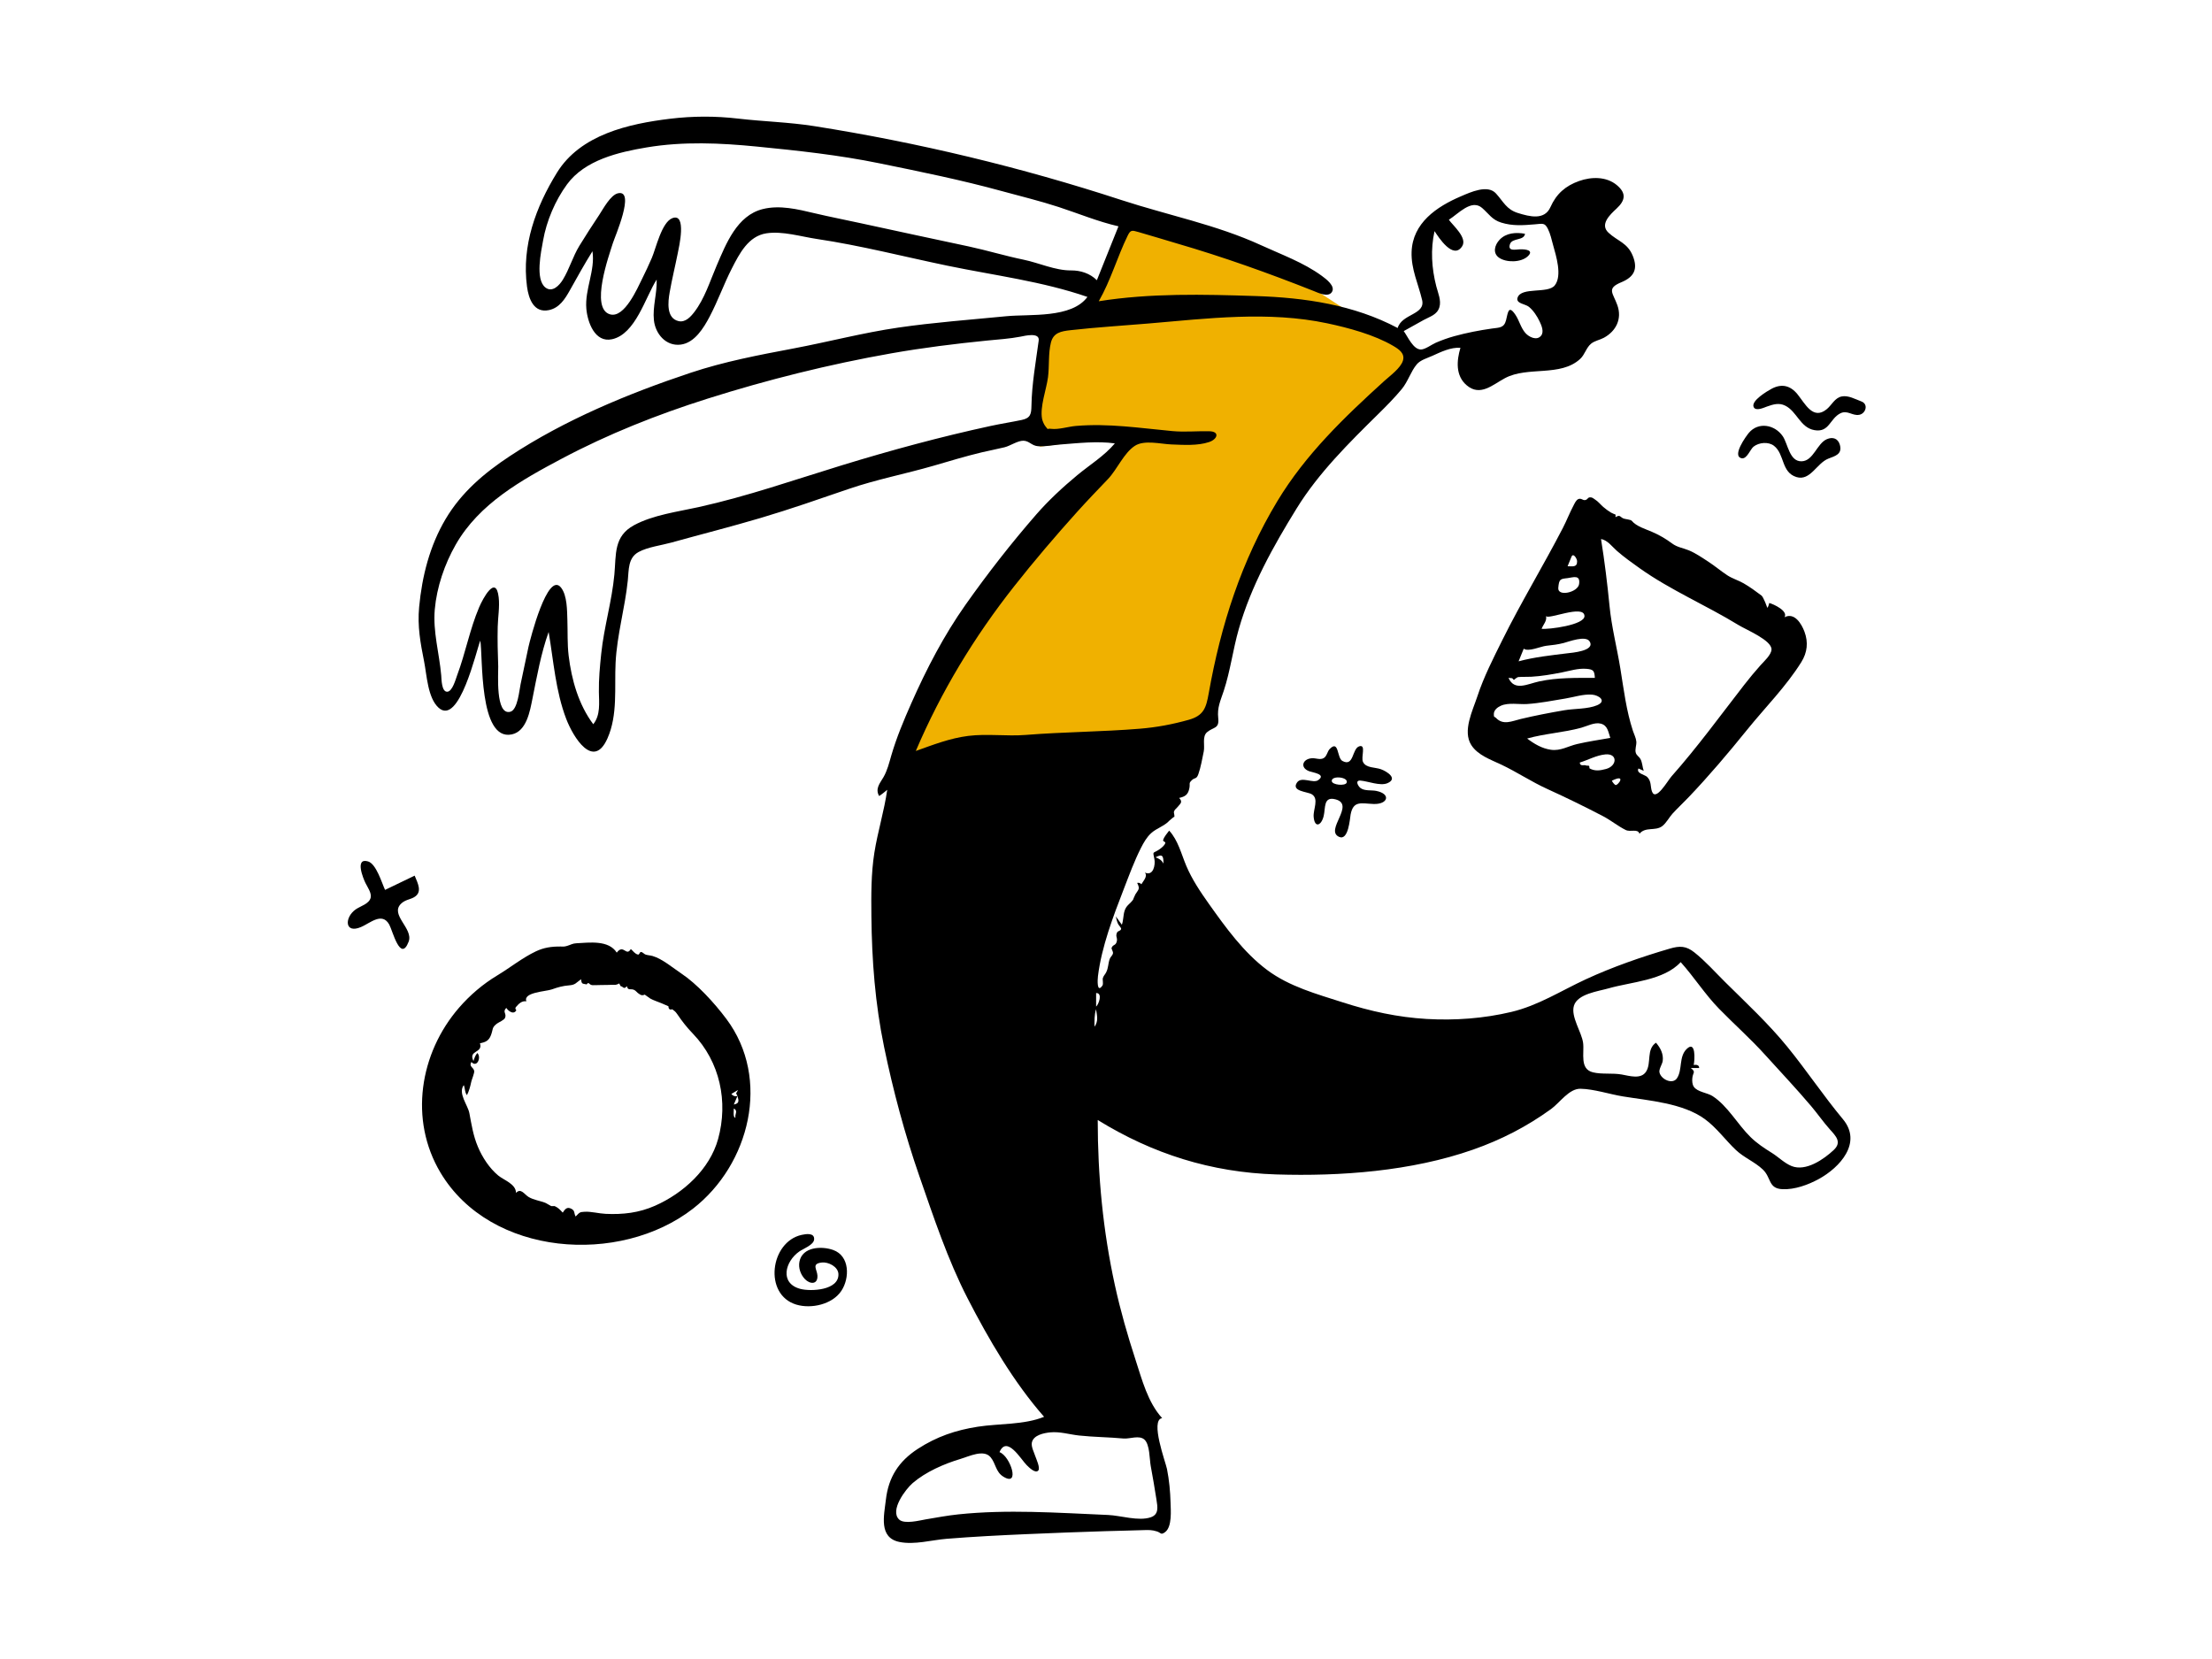
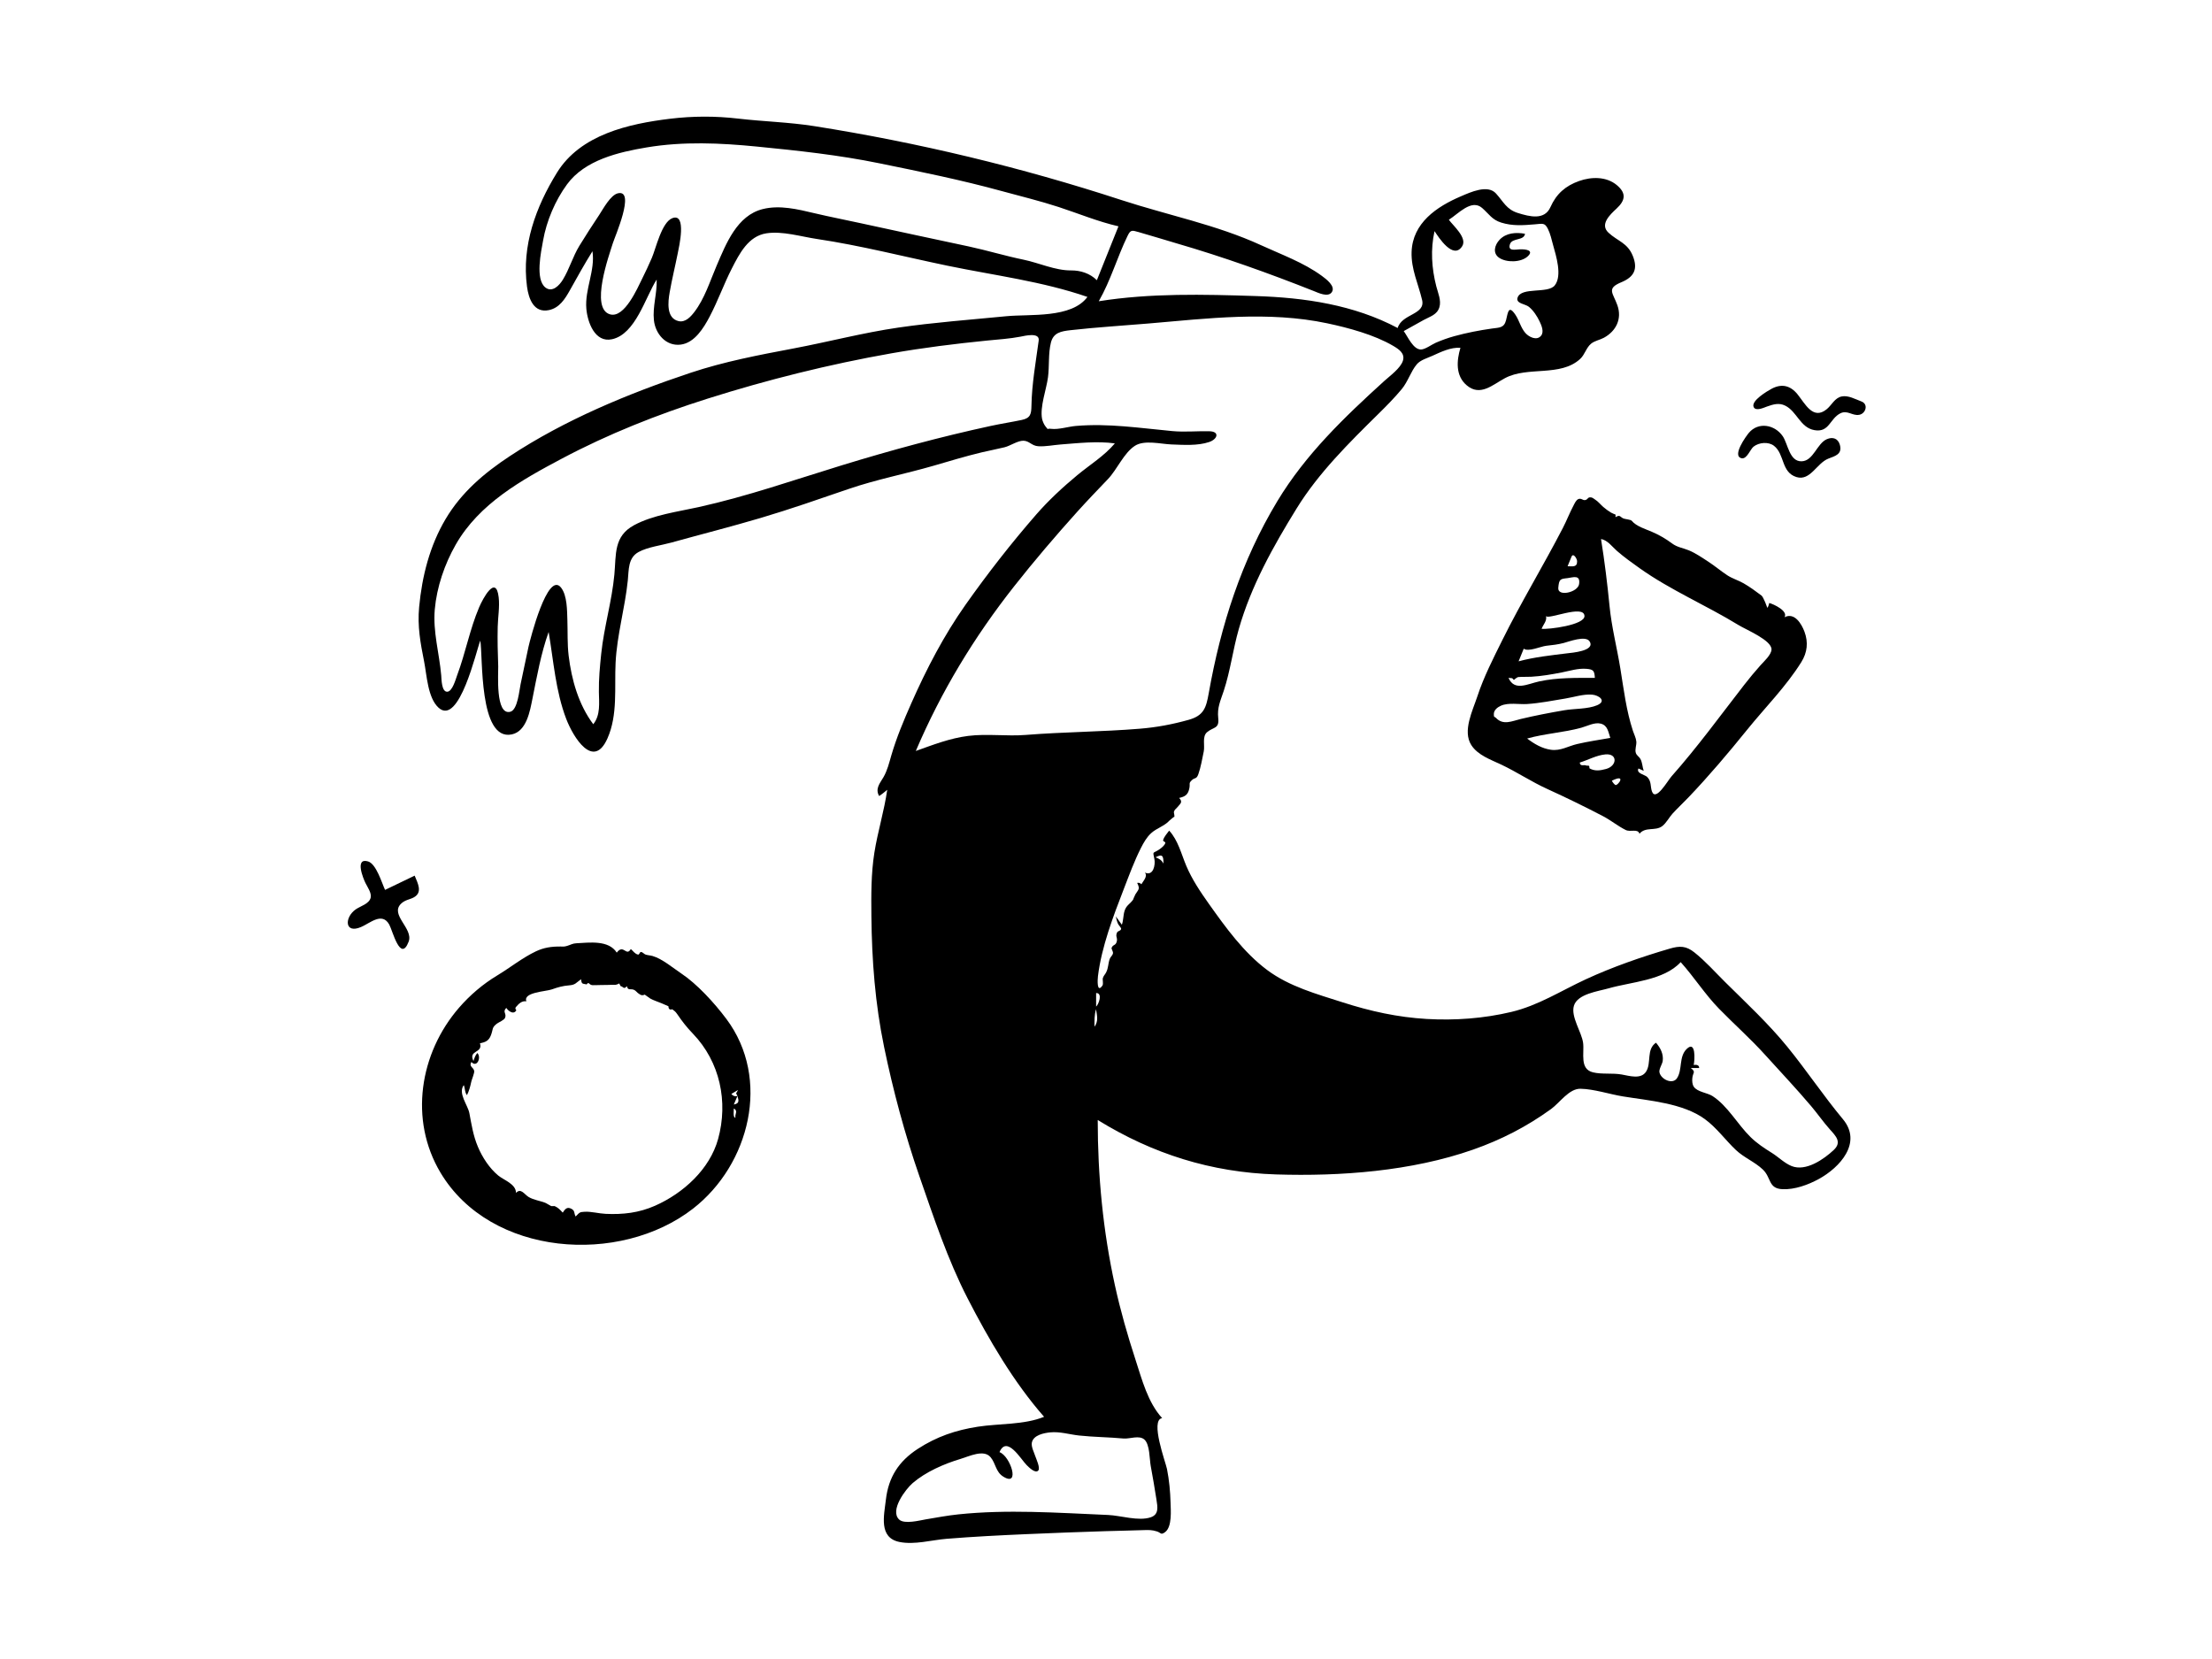
<svg xmlns="http://www.w3.org/2000/svg" viewBox="0 0 1024 768" version="1.1">
  <g id="react-group-221" stroke="none" stroke-width="1" fill="#FFFFFF00" fill-rule="evenodd">
    <g id="react-group-222">
      <rect id="react-rect-224" x="0" y="0" width="1024" height="768" />
-       <path d="M525.318,94.758 C522.223,102.949 519.13,111.141 516.035,119.332 C514.051,124.581 512.069,129.829 510.086,135.078 C509.382,136.939 508.991,138.848 507.631,140.14 C504.425,143.182 498.671,145.118 494.818,147.258 C492.237,148.692 489.655,150.126 487.074,151.56 C485.743,152.3 482.792,153.229 481.859,154.457 C480.833,155.81 481.318,158.295 481.318,160.166 L481.318,176.32 L481.318,206.758 C494.651,205.091 507.985,203.425 521.318,201.758 C503.554,222.255 485.791,242.751 468.027,263.248 C463.649,268.299 458.334,273.161 455.072,279.038 C448.13,291.548 441.344,304.148 434.482,316.702 C428.094,328.387 421.706,340.073 415.318,351.758 L472.787,349.312 C487.666,348.679 502.951,349.631 517.287,345.414 C529.105,341.938 540.922,338.463 552.74,334.987 C554.312,334.524 559.208,334.001 560.322,332.736 C561.365,331.551 561.343,327.074 561.638,325.558 C567.216,296.888 574.317,265.294 590.597,240.615 C602.269,222.924 618.019,207.435 632.443,192.008 C638.073,185.987 643.801,180.038 649.231,173.834 C650.622,172.245 652.631,170.442 653.551,168.512 C654.145,167.265 654.975,164.889 654.606,163.782 C654.446,163.302 650.735,161.58 650.203,161.238 C646.442,158.821 642.714,156.353 638.978,153.897 C628.48,146.995 617.992,140.076 607.434,133.266 C599.203,127.956 590.995,122.326 582.313,117.763 C573.314,113.033 563.403,109.704 553.968,105.967 C544.434,102.19 534.882,98.456 525.318,94.758" id="react-path-225" fill="#f0b100" />
      <g id="react-group-223" transform="translate(161, 54)" fill="#000000">
        <path d="M687.91,478.342 C683.332,482.656 674.995,488.446 668.405,485.813 C665.095,484.491 662.268,481.588 659.253,479.716 C655.711,477.516 652.381,475.315 649.378,472.383 C643.387,466.531 638.851,457.982 631.775,453.401 C629.397,451.861 624.755,451.531 623.105,449.072 C622.366,447.969 622.297,446.296 622.433,445.021 C622.729,442.275 624.212,442.437 621.734,440.421 L625.583,440.421 C625.657,438.934 624.173,438.811 623.067,439.003 C623.581,436.646 624.105,427.423 619.809,431.603 C616.085,435.226 617.948,441.237 615.311,445.161 C613.292,448.166 607.934,445.733 607.211,442.427 C606.886,440.942 608.522,438.623 608.717,437.167 C609.145,433.938 607.703,431.146 605.609,428.701 C601.015,431.762 603.619,438.097 601.001,442.119 C598.632,445.758 593.356,444.06 589.749,443.42 C585.425,442.652 580.536,443.429 576.399,442.408 C570.152,440.866 572.485,433.532 571.867,428.798 C571.204,423.727 566.079,416.689 567.619,411.573 C569.273,406.08 578.942,404.893 583.564,403.56 C594.127,400.513 609.194,399.927 617.047,391.397 C623.293,398.363 628.317,406.339 634.868,413.045 C641.944,420.288 649.502,426.975 656.295,434.51 C663.365,442.352 670.663,450.043 677.476,458.112 C680.449,461.632 683.059,465.425 686.134,468.861 C688.868,471.915 691.75,474.725 687.91,478.342 M373.947,342.869 C377.193,341.143 377.606,342.225 377.605,345.78 C376.671,344.073 375.744,343.616 373.947,342.869 M346.427,411.975 L346.427,405.709 C349.556,405.627 347.632,410.987 346.427,411.975 M345.662,421.307 C345.662,418.532 345.587,415.89 346.387,413.191 C346.807,416.132 347.609,418.678 345.662,421.307 M359.116,611.929 C361.99,612.198 366.419,610.218 368.836,612.473 C371.319,614.79 371.12,621.534 371.708,624.664 C372.68,629.837 373.541,635.027 374.36,640.225 C374.897,643.633 375.561,647.094 371.708,648.398 C366.014,650.324 357.878,647.575 351.943,647.325 C340.219,646.832 328.5,646.146 316.766,645.908 C305.393,645.678 293.994,645.86 282.673,647.043 C277.559,647.577 272.558,648.521 267.496,649.375 C264.828,649.826 257.679,651.711 255.269,649.462 C250.735,645.228 258.273,635.343 261.515,632.551 C267.532,627.37 276.089,623.634 283.634,621.384 C287.666,620.181 294.388,616.804 297.564,620.581 C300.001,623.478 299.904,627.345 303.396,629.54 C311.487,634.626 306.753,620.037 301.697,618.241 C305.092,610.295 311.563,621.514 314.247,624.209 C315.202,625.168 318.308,628.33 319.657,626.74 C320.667,625.55 318.65,621.286 318.276,620.126 C317.708,618.364 316.271,615.684 316.684,613.773 C317.432,610.315 322.282,609.373 325.187,609.085 C329.692,608.639 334.111,610.067 338.565,610.544 C345.395,611.276 352.278,611.287 359.116,611.929 M313.884,286.218 C304.991,286.926 296.042,285.566 287.17,286.679 C278.776,287.733 270.866,290.815 262.953,293.646 C274.717,266.055 289.937,240.938 308.488,217.409 C317.726,205.69 327.662,194.052 337.644,182.961 C342.289,177.801 347.093,172.812 351.889,167.797 C356.167,163.323 359.232,155.725 364.366,152.384 C368.748,149.532 376.406,151.566 381.262,151.743 C386.751,151.943 393.431,152.442 398.784,150.615 C402.663,149.291 403.73,145.758 398.874,145.641 C393.147,145.502 387.514,146.099 381.712,145.562 C366.679,144.173 352.188,141.89 337.033,143.185 C333.561,143.481 328.991,144.96 325.584,144.516 C323.134,144.195 324.745,145.427 323.042,143.461 C322.39,142.709 321.604,140.941 321.411,139.942 C320.326,134.331 323.407,126.313 324.144,120.664 C324.826,115.436 324.222,109.69 325.498,104.599 C326.66,99.966 330.202,99.348 334.564,98.853 C346.497,97.498 358.675,96.777 370.662,95.756 C398.018,93.426 426.243,89.911 453.413,95.669 C463.224,97.748 475.187,100.963 483.951,106.111 C486.692,107.72 489.457,109.615 488.46,112.949 C487.426,116.41 482.356,120.066 479.845,122.346 C461.286,139.194 443.361,156.379 430.324,177.997 C413.698,205.564 404.157,235.337 398.559,266.926 C397.355,273.722 396.237,277.279 389.245,279.235 C381.739,281.336 374.494,282.701 366.711,283.34 C349.117,284.785 331.469,284.815 313.884,286.218 M319.843,103.658 C318.495,113.693 316.67,123.706 316.49,133.82 C316.422,137.64 316.06,139.554 311.998,140.406 C307.209,141.41 302.34,142.158 297.529,143.2 C274.31,148.232 251.53,154.412 228.814,161.368 C206.737,168.13 185.023,175.737 162.45,180.746 C152.74,182.901 141.378,184.353 132.534,189.124 C123.02,194.258 124.272,202.675 123.418,211.92 C122.277,224.272 118.614,236.232 117.326,248.579 C116.71,254.479 116.149,260.414 116.242,266.351 C116.321,271.412 117.046,277.008 113.644,281.267 C106.819,272.143 103.584,260.667 102.239,249.484 C101.585,244.048 101.844,238.568 101.657,233.107 C101.506,228.71 101.604,221.716 98.74,218.044 C92.514,210.064 84.417,242.044 83.647,245.459 C82.352,251.207 81.284,257.003 79.994,262.752 C79.422,265.3 78.688,274.563 75.274,275.486 C68.199,277.4 69.752,257.519 69.64,254.492 C69.416,248.382 69.264,242.265 69.407,236.15 C69.511,231.736 70.365,226.946 69.858,222.53 C68.613,211.687 62.516,223.111 60.802,227.147 C56.471,237.336 54.512,248.242 50.628,258.594 C49.982,260.316 48.464,266.113 46.059,266.221 C43.383,266.34 43.404,260.353 43.251,258.604 C42.363,248.465 39.364,238.397 40.269,228.153 C41.183,217.809 44.809,207.175 49.94,198.178 C60.788,179.156 80.378,168.234 99.142,158.285 C120.616,146.901 143.287,137.907 166.442,130.58 C194.29,121.768 222.884,114.638 251.65,109.564 C266.285,106.983 281.146,105.137 295.931,103.657 C301.127,103.137 306.325,102.833 311.454,101.844 C313.39,101.47 320.375,99.693 319.843,103.658 M334.802,71.183 C327.465,71.241 319.97,67.684 312.822,66.214 C304.312,64.462 296.001,61.927 287.506,60.098 C270.871,56.517 254.227,53.025 237.607,49.365 C230.392,47.776 223.142,46.393 215.955,44.686 C208.266,42.86 199.959,40.824 192.089,42.791 C180.16,45.773 175.121,58.824 170.741,69.009 C167.647,76.203 165.223,84.222 160.398,90.482 C158.68,92.714 156.238,95.376 153.123,94.653 C147.336,93.311 148.255,85.653 148.992,81.42 C150.06,75.277 151.573,69.206 152.784,63.091 C153.272,60.623 157.054,44.47 150.302,46.971 C145.293,48.826 142.643,61.044 140.747,65.408 C139.338,68.651 137.845,71.873 136.264,75.036 C134.154,79.255 128.134,93.352 121.469,91.534 C111.931,88.932 121.08,63.857 122.705,58.572 C123.597,55.671 133.292,33.67 125.109,35.468 C121.624,36.235 118.229,42.708 116.452,45.391 C113.301,50.15 110.16,54.943 107.194,59.819 C104.143,64.834 102.585,70.542 99.559,75.484 C97.967,78.085 94.718,81.551 91.546,79.143 C86.601,75.392 89.532,62.344 90.398,57.41 C92.009,48.237 96.011,38.833 101.502,31.334 C109.753,20.066 125.322,16.425 138.414,14.236 C155.313,11.41 172.447,12.183 189.417,13.855 C208.502,15.736 227.296,17.75 246.108,21.596 C265.067,25.472 284.036,29.317 302.703,34.443 C311.497,36.858 320.417,38.999 329.086,41.834 C338.302,44.847 347.296,48.597 356.769,50.768 C353.437,59.083 350.104,67.398 346.772,75.714 C343.583,72.559 339.23,71.147 334.802,71.183 M498.125,94.096 C501.047,92.498 504.275,91.744 505.341,88.212 C506.284,85.091 504.673,81.555 503.903,78.559 C501.749,70.171 501.182,61.482 503.088,52.995 C504.91,55.776 511.73,66.473 515.878,59.997 C518.38,56.091 511.676,50.472 509.719,47.726 C514.013,45.076 520.146,37.964 525.094,42.253 C528.292,45.026 529.646,47.696 533.955,49.044 C539.186,50.681 544.111,50.306 549.453,49.854 C553.193,49.538 554.094,49.039 555.555,51.919 C556.702,54.183 557.295,56.985 557.965,59.416 C559.285,64.209 562.342,73.653 558.722,78.143 C555.551,82.076 543.245,78.704 541.536,83.781 C540.604,86.55 545.052,86.649 546.752,88.019 C548.857,89.715 550.598,92.414 551.742,94.825 C552.589,96.608 553.877,99.554 552.435,101.377 C550.443,103.899 546.751,101.986 545.145,100.153 C543.013,97.718 542.321,94.389 540.542,91.737 C537.277,86.871 537.082,90.742 536.193,94.236 C535.27,97.866 533.086,97.616 529.741,98.082 C523.872,98.901 517.941,100.056 512.228,101.629 C509.3,102.435 506.462,103.462 503.673,104.662 C501.876,105.434 498.761,107.773 496.811,107.795 C493.198,107.836 490.693,101.793 488.828,99.272 C491.925,97.543 495.013,95.798 498.125,94.096 M692.154,464.119 C683.13,453.287 675.315,441.519 666.412,430.592 C657.631,419.815 647.472,410.392 637.617,400.631 C632.966,396.024 628.51,390.97 623.376,386.888 C619.546,383.842 616.599,383.795 611.992,385.144 C598.902,388.978 585.573,393.593 573.185,399.314 C561.65,404.642 551.143,411.483 538.633,414.454 C525.864,417.487 512.587,418.461 499.5,417.709 C486.076,416.938 473.415,414.145 460.649,410.04 C448.559,406.152 435.953,402.757 425.613,395.051 C414.773,386.973 406.398,375.354 398.638,364.426 C394.709,358.894 390.809,353.084 388.162,346.814 C385.865,341.373 384.364,334.951 380.242,330.516 C379.231,331.949 377.973,333.178 377.459,334.861 C377.225,335.626 378.603,335.602 378.462,336.21 C378.195,337.355 376.671,338.523 375.785,339.146 C372.602,341.386 372.583,339.603 373.418,343.792 C373.904,346.234 372.984,351.743 369.002,349.943 C370.468,351.698 368.139,353.913 367.378,355.359 C366.855,354.758 366.204,354.549 365.426,354.73 C366.882,357.63 366.022,357.707 364.611,360.01 C364.353,360.431 363.44,362.634 363.571,362.448 C362.129,364.502 360.463,365.019 359.622,367.577 C358.931,369.678 359.108,371.988 358.338,374.086 C357.407,372.799 356.476,371.512 355.545,370.226 C355.735,371.238 356.115,372.736 356.557,373.654 C356.835,374.228 358.027,375.568 358.011,375.881 C357.946,377.051 356.486,376.77 356.07,377.779 C355.289,379.672 356.418,379.951 355.992,381.798 C355.504,383.918 354.194,383.07 353.571,384.877 C353.453,385.22 354.373,386.57 354.227,387.31 C354.022,388.356 353.074,388.941 352.739,389.871 C351.887,392.237 352.197,393.969 351.014,396.238 C350.556,397.118 349.889,397.704 349.566,398.704 C349.283,399.584 349.892,401.457 349.346,402.245 C346.708,406.044 347.079,399.5 347.279,397.877 C348.958,384.25 354.345,370.186 359.275,357.449 C361.725,351.121 364.11,344.595 367.181,338.534 C368.417,336.093 369.844,333.574 371.887,331.707 C374.471,329.345 378.137,328.4 380.477,325.762 C380.108,326.178 383.014,323.428 382.549,324.332 C382.965,323.524 382.239,322.43 382.497,321.648 C382.818,320.677 383.425,320.473 384.101,319.623 C385.316,318.097 386.759,317.337 384.851,315.393 C387.683,314.767 389.037,313.848 389.603,310.815 C390.016,308.596 389.182,308.741 390.638,307.262 C392.099,305.776 392.839,306.936 393.76,304.363 C394.861,301.284 395.592,297.097 396.252,293.875 C396.828,291.062 395.43,286.925 397.801,284.939 C400.804,282.424 403.491,283.489 402.953,278.431 C402.428,273.5 403.96,270.513 405.5,265.847 C408.573,256.532 409.761,246.697 412.455,237.271 C418.206,217.155 428.365,199.018 439.289,181.311 C449.383,164.949 463.495,151.009 477.122,137.584 C480.853,133.907 484.543,130.177 487.893,126.146 C490.779,122.675 492.097,117.949 494.871,114.654 C496.556,112.653 499.693,111.797 502.046,110.736 C505.97,108.966 510.646,106.657 515.075,107.015 C513.315,112.948 512.741,119.881 517.935,124.33 C524.236,129.727 529.947,124.12 535.723,121.043 C546.251,115.434 561.308,120.583 570.488,112.176 C572.675,110.174 573.285,106.975 575.557,105.105 C577.225,103.734 579.598,103.386 581.476,102.364 C587.181,99.259 589.95,93.575 587.729,87.296 C585.699,81.556 582.544,79.565 589.566,76.656 C595.266,74.296 597.433,70.74 594.853,64.409 C592.393,58.373 587.887,57.678 583.623,53.728 C579.493,49.902 584.237,45.449 587.331,42.577 C591.321,38.872 592.084,35.533 587.458,31.68 C582.614,27.646 575.699,27.787 570.052,29.782 C563.666,32.037 559.459,35.786 556.757,41.861 C554.005,48.046 547.184,46.32 541.66,44.596 C536.377,42.948 535.002,39.392 531.533,35.563 C527.675,31.304 519.812,34.946 515.262,36.892 C504.054,41.682 492.916,49.242 492.471,62.633 C492.206,70.618 495.583,77.405 497.339,84.9 C498.945,91.754 487.934,91.214 486.027,97.844 C465.686,87.076 443.033,83.781 420.295,83.048 C396.128,82.268 371.613,81.643 347.652,85.455 C353.214,75.765 356.151,65.139 360.99,55.184 C362.383,52.318 362.983,52.563 366.057,53.429 C371.962,55.092 377.823,56.953 383.716,58.666 C405.244,64.924 426.349,72.464 447.165,80.722 C449.188,81.525 453.705,83.754 455.478,81.33 C457.524,78.535 452.791,75.089 450.875,73.683 C442.493,67.534 432.106,63.802 422.719,59.488 C402.196,50.059 379.47,45.583 358.056,38.58 C311.827,23.459 264.001,11.975 215.959,4.39 C204.235,2.539 192.386,2.268 180.611,0.894 C170.181,-0.323 159.732,-0.295 149.303,0.962 C130.041,3.285 107.71,8.297 96.831,25.929 C87.01,41.849 80.454,59.748 82.96,78.632 C83.713,84.304 86.115,91.021 93.114,89.559 C97.969,88.545 100.547,84.42 102.801,80.394 C106.207,74.312 109.571,68.23 113.262,62.311 C114.631,71.186 109.656,79.913 110.438,88.954 C110.97,95.089 114.36,104.782 122.325,103.045 C133.242,100.665 137.735,83.61 142.984,75.428 C143.25,81.73 141.041,87.941 141.717,94.257 C142.384,100.496 147.259,106.386 154.106,105.531 C160.564,104.725 164.761,97.806 167.504,92.597 C171.321,85.348 174.063,77.576 177.791,70.279 C181.285,63.439 185.424,55.296 193.766,54.011 C201.211,52.863 209.743,55.52 217.097,56.616 C237.496,59.656 257.484,64.832 277.66,69.014 C299.293,73.497 321.437,76.22 342.403,83.454 C335.031,93.488 315.739,91.32 304.757,92.397 C288.161,94.025 271.352,95.25 254.85,97.652 C238.552,100.024 222.595,104.235 206.424,107.292 C190.338,110.333 174.28,113.379 158.715,118.565 C129.816,128.194 100.435,140.38 74.973,157.181 C63.126,164.999 52.602,173.934 45.284,186.274 C37.919,198.691 34.38,212.732 33.03,227.015 C32.19,235.909 33.617,243.606 35.34,252.262 C36.588,258.529 36.992,269.022 42.017,273.611 C51.608,282.37 59.571,246.842 61.342,242.551 C62.617,249.583 60.532,289.199 75.921,285.977 C82.789,284.54 84.347,275.113 85.486,269.435 C87.564,259.084 89.425,248.525 92.979,238.556 C95.26,251.988 96.211,265.982 101.125,278.811 C104.389,287.331 113.702,302.449 120.195,287.863 C125.065,276.924 123.394,264.369 123.978,252.755 C124.625,239.885 128.32,227.471 129.628,214.727 C130.135,209.79 129.676,204.226 134.637,201.532 C138.896,199.22 145.124,198.467 149.774,197.176 C163.547,193.352 177.41,189.837 191.118,185.78 C204.832,181.72 218.356,176.977 231.887,172.348 C244.828,167.921 258.041,165.404 271.139,161.613 C278.586,159.457 285.943,157.202 293.494,155.402 C297.008,154.565 300.565,153.913 304.071,153.046 C306.67,152.404 310.094,149.981 312.766,150.024 C315.516,150.069 316.55,152.397 319.703,152.58 C323.098,152.776 326.55,152.027 329.926,151.768 C338.151,151.137 346.894,150.117 355.1,151.257 C350.168,157.107 343.507,161.151 337.669,165.997 C330.936,171.586 324.42,177.621 318.669,184.221 C307.097,197.501 296.16,211.538 285.999,225.925 C275.976,240.118 267.906,255.649 260.89,271.517 C257.394,279.424 254,287.504 251.585,295.815 C250.593,299.229 249.783,302.656 247.992,305.761 C246.349,308.609 244.034,311.064 245.976,314.503 C247.313,313.666 248.514,312.626 249.723,311.621 C248.326,321.462 245.311,330.982 243.761,340.793 C242.233,350.459 242.295,360.4 242.394,370.162 C242.602,390.606 244.122,410.587 248.269,430.64 C252.463,450.917 257.851,471.04 264.645,490.601 C271.185,509.435 277.748,529.186 286.877,546.937 C296.627,565.897 308.226,585.831 322.339,601.88 C313.12,605.656 301.388,604.95 291.626,606.471 C281.422,608.061 272.595,611.062 263.899,616.708 C255.101,622.422 250.325,629.778 249.109,640.196 C248.245,647.611 245.678,657.877 255.406,659.825 C262.403,661.226 270.225,658.925 277.236,658.356 C289.5,657.362 301.782,656.741 314.073,656.205 C326.332,655.67 338.594,655.199 350.857,654.819 C356.625,654.64 362.396,654.55 368.162,654.343 C370.746,654.251 372.313,654.211 374.63,654.958 C376.462,655.549 376.328,656.776 378.368,655.259 C381.658,652.812 380.981,645.097 380.889,641.705 C380.749,636.47 380.253,631.175 379.232,626.039 C378.626,622.987 371.27,603.314 376.99,602.486 C370.345,595.184 367.691,584.757 364.706,575.605 C360.966,564.139 357.683,552.705 355.106,540.912 C349.601,515.721 347.168,490.255 347.168,464.48 C372.686,480.209 399.685,488.729 429.741,489.679 C459.623,490.624 492.452,488.17 520.827,478.229 C533.967,473.625 545.737,467.579 557.003,459.434 C561.041,456.515 565.367,449.903 570.667,450.016 C576.992,450.152 584.075,452.546 590.356,453.57 C602.368,455.528 618.046,456.633 628.216,464.063 C633.74,468.099 637.699,473.748 642.629,478.398 C646.379,481.936 651.338,483.857 655.06,487.395 C659.076,491.212 657.481,496.199 664.14,496.508 C669.832,496.771 676.073,494.481 680.982,491.793 C690.776,486.43 701.206,474.983 692.154,464.119" id="react-path-226" />
        <path d="M598.018,209.031 C612.351,219.212 628.791,226.167 643.769,235.336 C647.518,237.631 659.198,242.396 659.085,246.653 C659.019,249.142 655.509,252.263 653.972,253.988 C651.339,256.943 648.862,259.929 646.432,263.055 C635.31,277.37 624.836,291.82 612.782,305.416 C610.967,307.461 605.5,317.226 603.735,312.376 C602.935,310.177 603.594,307.706 601.509,305.656 C600.436,304.6 596.289,304.018 597.497,301.753 C598.302,302.115 599.108,302.478 599.914,302.839 C599.288,301.029 599.334,299.046 598.396,297.335 C597.813,296.272 596.674,295.769 596.279,294.572 C595.733,292.918 596.659,290.996 596.504,289.291 C596.351,287.591 595.47,285.984 594.944,284.38 C591.825,274.872 590.706,265.287 589.109,255.477 C587.529,245.77 585.068,236.367 584.102,226.552 C583.081,216.185 581.83,205.839 580.161,195.555 C583.14,195.973 585.43,199.21 587.537,201.04 C590.849,203.916 594.445,206.493 598.018,209.031 M586.782,309.398 C586.098,308.861 585.563,308.201 585.177,307.419 C592.202,303.939 587.963,309.876 586.782,309.398 M582.51,301.976 C579.448,302.82 577.248,302.991 574.887,301.731 C574.663,301.612 574.921,300.691 574.517,300.502 C574.164,300.338 573.625,300.541 573.323,300.387 C572.295,299.864 570.495,301.01 570.32,299.008 C574.228,297.812 578.071,295.605 582.197,295.233 C587.931,294.717 587.666,300.554 582.51,301.976 M569.094,290.436 C564.916,291.413 561.474,293.695 557.035,293.099 C552.868,292.541 549.247,290.38 545.96,287.89 C554.183,285.562 562.806,285.142 571.022,282.89 C573.697,282.157 577.212,280.224 580.095,281.003 C583.298,281.869 583.5,284.869 584.46,287.599 C579.334,288.521 574.169,289.25 569.094,290.436 M542.963,278.852 C538.949,279.811 534.846,281.908 531.49,278.289 C530.948,277.705 530.474,278.288 530.538,276.489 C530.605,274.592 532.327,273.37 533.808,272.702 C537.29,271.132 542.171,272.147 545.869,271.916 C551.768,271.549 557.772,270.323 563.607,269.379 C567.647,268.726 571.82,267.276 575.949,267.562 C579.137,267.783 582.983,270.5 578.337,272.482 C574.106,274.288 567.762,274.011 563.178,274.793 C556.402,275.949 549.65,277.254 542.963,278.852 M539.042,259.968 C539.302,260.233 539.562,260.498 539.822,260.763 C539.779,260.753 541.361,259.472 541.78,259.435 C543.815,259.258 545.862,259.398 547.9,259.283 C552.596,259.018 557.329,258.2 561.941,257.299 C565.698,256.565 569.525,255.3 573.392,255.617 C576.74,255.891 577.092,256.577 577.311,259.808 C568.765,259.808 559.962,259.628 551.563,261.437 C546.095,262.614 540.069,266.12 537.33,259.8 C537.901,259.856 538.471,259.912 539.042,259.968 M544.385,246.289 C546.504,247.903 552.281,245.219 554.821,244.951 C557.579,244.659 560.174,244.356 562.847,243.669 C565.217,243.059 573.058,240.013 574.876,242.926 C577.663,247.389 566.378,248.208 564.589,248.429 C557.086,249.356 549.301,250.178 542,252.146 C542.795,250.194 543.59,248.242 544.385,246.289 M554.677,231.13 C555.225,233.193 572.193,225.591 572.502,231.116 C572.74,235.355 555.714,237.467 552.653,237.095 C553.37,235.143 555.277,233.395 554.677,231.13 M560.374,218.163 C560.735,214.002 561.293,214.026 564.63,213.634 C567.175,213.335 570.673,211.843 570.011,216.379 C569.444,220.263 560.011,222.362 560.374,218.163 M566.439,203.846 C567.242,201.612 569.049,204.619 569.087,205.755 C569.188,208.778 566.896,208.124 564.69,208.124 C565.304,206.712 565.888,205.284 566.439,203.846 M594.366,187.077 C593.916,186.535 591.39,186.328 590.671,186.065 C588.903,185.417 589.154,184.036 586.892,185.398 C586.779,185.284 586.994,184.26 586.871,184.213 C586.809,184.189 585.224,183.591 584.709,183.261 C583.466,182.465 582.346,181.686 581.204,180.687 C579.99,179.626 578.774,178.086 577.387,177.241 C576.802,176.885 576.324,176.38 575.619,176.271 C573.79,175.989 574.314,177.263 572.715,177.516 C571.73,177.672 571.013,176.522 569.725,177.018 C568.612,177.446 567.966,179.007 567.47,179.936 C565.667,183.317 564.276,186.956 562.511,190.373 C553.485,207.846 543.226,224.656 534.483,242.292 C530.272,250.788 525.878,259.343 522.914,268.372 C520.777,274.884 515.951,284.397 520.103,290.904 C523.122,295.635 529.167,297.678 533.99,299.964 C541.247,303.404 547.937,307.9 555.274,311.235 C564.023,315.212 572.519,319.372 581.047,323.813 C584.684,325.707 587.966,328.435 591.591,330.229 C593.808,331.326 597.232,329.454 597.954,331.969 C600.733,328.603 605.231,330.847 608.446,328.477 C610.337,327.083 611.719,324.337 613.296,322.62 C615.662,320.046 618.23,317.658 620.644,315.129 C630.225,305.084 639.072,294.622 647.789,283.833 C656.115,273.53 665.842,263.796 672.875,252.518 C675.668,248.041 676.174,243.346 674.331,238.4 C672.985,234.792 669.743,229.344 665.112,231.733 C666.868,228.817 660.094,225.703 658.039,225.133 C658.008,225.125 657.603,227.365 657.03,227.309 C657.234,227.329 655.308,222.346 654.462,221.707 C651.95,219.806 648.894,217.588 646.153,216.023 C643.639,214.588 640.986,213.877 638.551,212.271 C635.599,210.325 632.889,208.017 629.926,206.084 C627.065,204.218 623.876,202.012 620.714,200.729 C617.972,199.616 615.51,199.398 613.043,197.574 C609.991,195.317 607.329,193.786 603.809,192.231 C600.764,190.886 596.544,189.711 594.366,187.077" id="react-path-227" />
        <path d="M178.709,457.32 C179.269,456.005 179.827,454.69 180.387,453.376 C181.079,455.668 181.273,456.808 178.709,457.32 M179.454,463.394 C178.241,463.611 178.719,459.806 178.719,459.143 C180.814,460.329 179.079,461.751 179.454,463.394 M177.563,452.417 C178.597,451.806 179.631,451.196 180.665,450.585 C179.225,453.253 179.79,451.586 180.384,453.368 C179.298,453.68 178.242,453.316 177.563,452.417 M171.435,473.269 C167.559,487.332 155.248,498.423 142.245,504.168 C134.773,507.468 127.427,508.294 119.358,507.926 C116.246,507.784 112.584,506.773 109.589,506.961 C107.283,507.106 107.387,507.206 105.477,509.158 C104.632,507.602 105.244,506.51 103.549,505.604 C101.434,504.474 100.556,505.79 99.507,507.355 C98.134,505.932 97.572,505.189 95.793,504.344 C95.849,504.371 94.09,504.304 94.162,504.326 C93.844,504.228 91.931,502.998 91.332,502.774 C88.874,501.852 86.032,501.473 83.764,500.15 C81.78,498.995 80.146,495.752 77.876,498.244 C77.874,494.08 72.265,492.353 69.636,490.172 C65.528,486.764 62.262,481.718 60.214,476.837 C58.03,471.632 57.301,466.642 56.279,461.278 C55.565,457.53 50.889,452.112 53.697,448.33 C54.366,449.916 54.052,451.54 55.163,452.978 C56.163,451.051 56.713,448.895 57.165,446.786 C57.387,445.753 58.673,442.721 58.527,441.821 C58.23,439.979 55.95,439.879 57.214,437.621 C59.836,440.474 61.952,435.464 59.971,433.467 C58.993,434.57 58.634,435.823 58.183,437.189 C55.605,431.985 62.74,433.661 61.179,428.963 C63.783,428.462 65.28,427.806 66.27,425.233 C67.371,422.37 66.561,421.746 69.061,419.854 C69.921,419.204 72.353,418.269 72.798,417.199 C73.659,415.132 71.468,414.519 73.387,412.582 C74.035,413.719 76.561,415.97 77.944,413.828 C78.221,413.401 77.058,413.098 77.904,412.114 C79.157,410.658 80.559,409.23 82.678,409.536 C81,405.341 91.722,405.009 94.468,404.019 C97.22,403.028 99.555,402.377 102.473,402.147 C105.388,401.917 105.533,401.063 108.001,399.308 C108.21,401.819 108.814,401.267 110.599,401.71 C111.028,400.974 111.468,400.891 111.918,401.462 C112.366,401.888 112.914,402.088 113.56,402.064 C114.54,402.115 115.652,401.987 116.679,402.008 C119.09,402.055 121.577,401.854 123.942,401.905 C124.552,401.803 125.122,401.591 125.656,401.268 C125.879,401.688 126.103,402.109 126.325,402.53 C127.578,402.687 127.675,404.257 129.216,402.54 C129.672,404.723 130.982,403.587 132.366,404.179 C133.628,404.72 133.829,405.584 134.994,406.187 C135.76,406.808 136.581,406.89 137.459,406.435 C138.294,407.054 139.142,407.655 140.002,408.238 C141.587,409.133 143.455,409.681 145.125,410.388 C146.236,410.846 147.34,411.323 148.435,411.817 C148.468,413.139 149.061,413.606 150.213,413.217 C151.254,414.088 151.547,414.054 152.557,415.537 C154.845,418.898 156.875,421.509 159.765,424.513 C172.326,437.573 176.185,456.037 171.435,473.269 M175.29,417.735 C169.619,410.141 161.592,401.445 154.379,396.649 C150.723,394.217 145.591,389.852 141.12,388.566 C140.06,388.261 138.963,388.241 137.921,387.921 C137.116,387.674 136.678,386.848 135.76,386.699 C135.118,386.595 135.047,388.032 134.365,387.9 C132.939,387.622 132.035,386.207 131.028,385.322 C128.865,389.049 127.691,382.781 124.515,386.995 C120.735,381.068 111.855,382.364 105.819,382.663 C104.029,382.751 103.188,383.388 101.601,383.86 C100.124,384.299 99.978,384.186 98.365,384.174 C94.348,384.143 90.782,384.648 87.069,386.412 C80.831,389.375 75.105,393.992 69.18,397.563 C62.558,401.554 56.589,406.634 51.523,412.471 C33.209,433.577 28.312,464.384 42.915,488.852 C66.11,527.713 125.941,531.866 159.844,505.498 C186.037,485.125 196.005,445.469 175.29,417.735" id="react-path-228" />
-         <path d="M462.379,308.377 C461.728,309.93 455.649,309.407 455.516,307.576 C455.318,304.84 463.51,305.678 462.379,308.377 M468.836,307.361 C472.281,307.641 477.941,309.981 481.261,308.567 C486.328,306.409 481.007,303.097 478.289,302.107 C475.523,301.1 471.403,301.635 469.981,298.743 C468.911,296.568 471.555,290.496 468.275,291.472 C464.833,292.496 465.834,301.194 460.433,298.262 C457.857,296.863 458.908,288.341 454.593,292.695 C453.412,293.886 453.309,296.073 451.745,296.961 C450.149,297.868 448.147,296.923 446.462,297.002 C442.001,297.211 440.58,301.384 445.1,303.039 C446.773,303.652 453.079,304.4 449.259,307.134 C446.852,308.856 441.505,305.242 439.438,308.24 C436.597,312.358 444.207,312.451 446.251,313.683 C449.715,315.769 446.854,320.642 447.13,324.112 C447.553,329.414 450.633,328.306 451.752,323.819 C452.701,320.012 451.525,314.532 457.264,316.045 C466.61,318.509 452.067,330.374 458.913,333.41 C463.278,335.346 463.896,324.881 464.235,323.079 C465.49,316.428 469.226,317.98 474.886,318.184 C481.498,318.422 483.094,313.531 476.092,312.13 C473.858,311.683 470.785,312.248 468.845,310.825 C467.697,309.984 466.119,307.141 468.836,307.361" id="react-path-229" />
-         <path d="M224.711,524.656 C219.36,522.74 210.408,523.154 209.084,530.065 C208.53,532.958 209.609,536.018 211.607,538.12 C213.924,540.557 217.614,540.783 217.417,536.539 C217.28,533.602 214.485,531.051 219.399,530.459 C222.457,530.091 226.98,532.378 227.132,535.756 C227.476,543.37 214.296,543.967 209.439,542.65 C199.799,540.038 202.418,529.941 209.038,525.333 C210.748,524.142 215.655,522.308 215.879,519.835 C216.177,516.555 212.121,517.225 210.133,517.657 C195.52,520.838 192.335,545.318 207.604,549.933 C214.538,552.028 224.303,549.865 228.482,543.585 C232.4,537.697 232.453,527.428 224.711,524.656" id="react-path-230" />
        <path d="M30.957,351.36 C26.389,353.559 21.821,355.758 17.254,357.957 C15.744,354.726 13.193,345.899 9.363,344.772 C3.163,342.947 7.111,352.569 8.181,354.769 C9.06,356.576 11.099,359.376 10.604,361.53 C9.94,364.432 5.846,365.46 3.703,366.957 C-1.6,370.663 -1.558,378.446 6.122,375.148 C10.468,373.281 15.849,368.104 19.18,373.982 C20.718,376.694 24.362,391.846 28.168,381.937 C30.523,375.802 19.188,369.428 24.776,364.238 C26.575,362.568 28.681,362.427 30.478,361.467 C34.818,359.148 32.371,354.863 30.957,351.36" id="react-path-231" />
        <path d="M700.644,131.82 C697.921,130.824 694.552,128.879 691.525,129.542 C688.308,130.246 687.013,133.468 684.674,135.405 C678.315,140.672 674.611,132.822 671.117,128.52 C667.817,124.458 663.791,123.472 659.135,125.968 C657.28,126.963 649.465,131.522 650.828,134.443 C651.808,136.545 655.669,134.658 656.986,134.199 C659.845,133.204 662.5,132.333 665.424,133.784 C670.909,136.504 672.332,143.963 678.968,145.126 C685.83,146.329 686.055,139.799 690.952,137.341 C694.235,135.694 696.522,138.61 699.689,138.029 C702.707,137.476 704.103,133.084 700.644,131.82" id="react-path-232" />
        <path d="M645.244,158.137 C647.671,158.664 649.255,153.957 650.774,152.763 C653.294,150.784 657.663,150.385 660.229,152.377 C665.24,156.265 663.513,164.659 670.648,166.847 C677.025,168.803 680.029,160.404 685.397,158.313 C688.518,157.097 691.944,156.301 690.726,151.938 C689.885,148.921 687.407,148.146 684.713,149.305 C680.083,151.295 678.511,159.402 673.022,159.547 C667.343,159.697 666.727,151.51 664.289,147.944 C660.572,142.509 652.931,141.196 648.589,146.393 C647.278,147.961 640.622,157.136 645.244,158.137" id="react-path-233" />
        <path d="M532.987,65.326 C536.363,67.636 543.091,67.556 546.201,64.691 C549.366,61.776 545.141,61.328 542.563,61.417 C540.58,61.486 536.868,62.469 537.998,59.044 C539.001,56.005 544.514,57.552 544.974,54.216 C540.825,53.472 536.255,53.74 533.186,57.001 C530.967,59.358 529.827,63.163 532.987,65.326" id="react-path-234" />
      </g>
    </g>
  </g>
</svg>